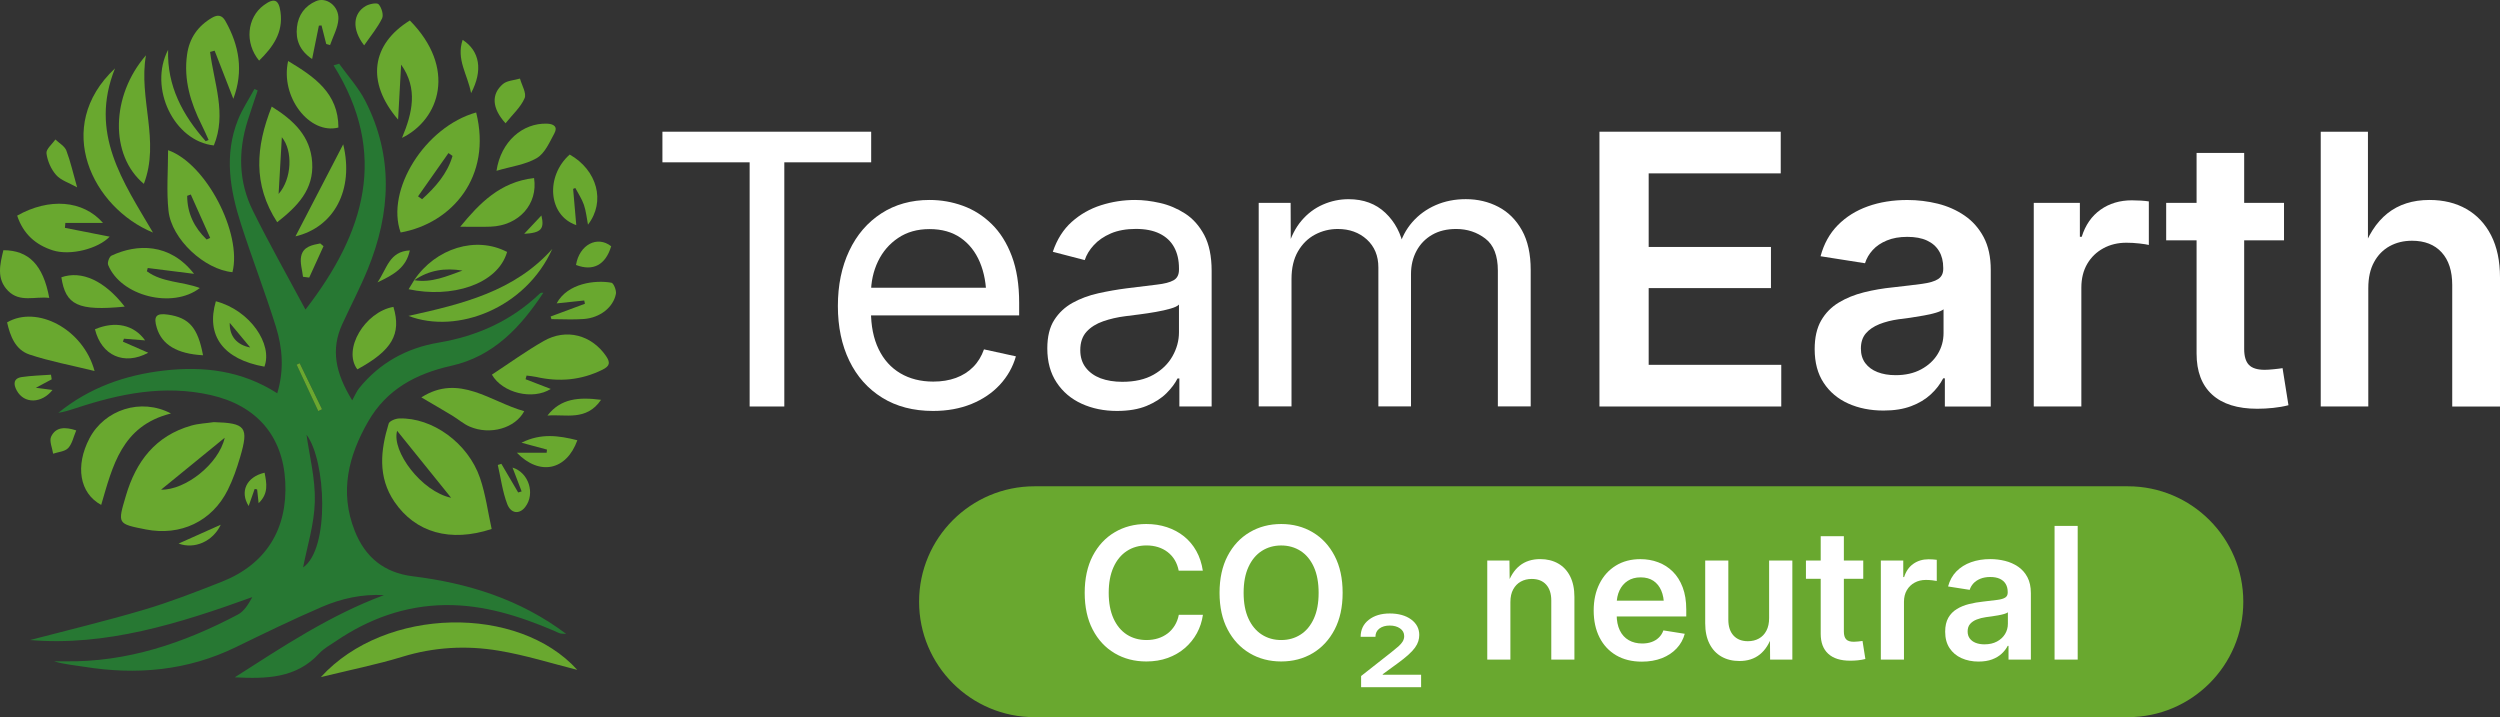
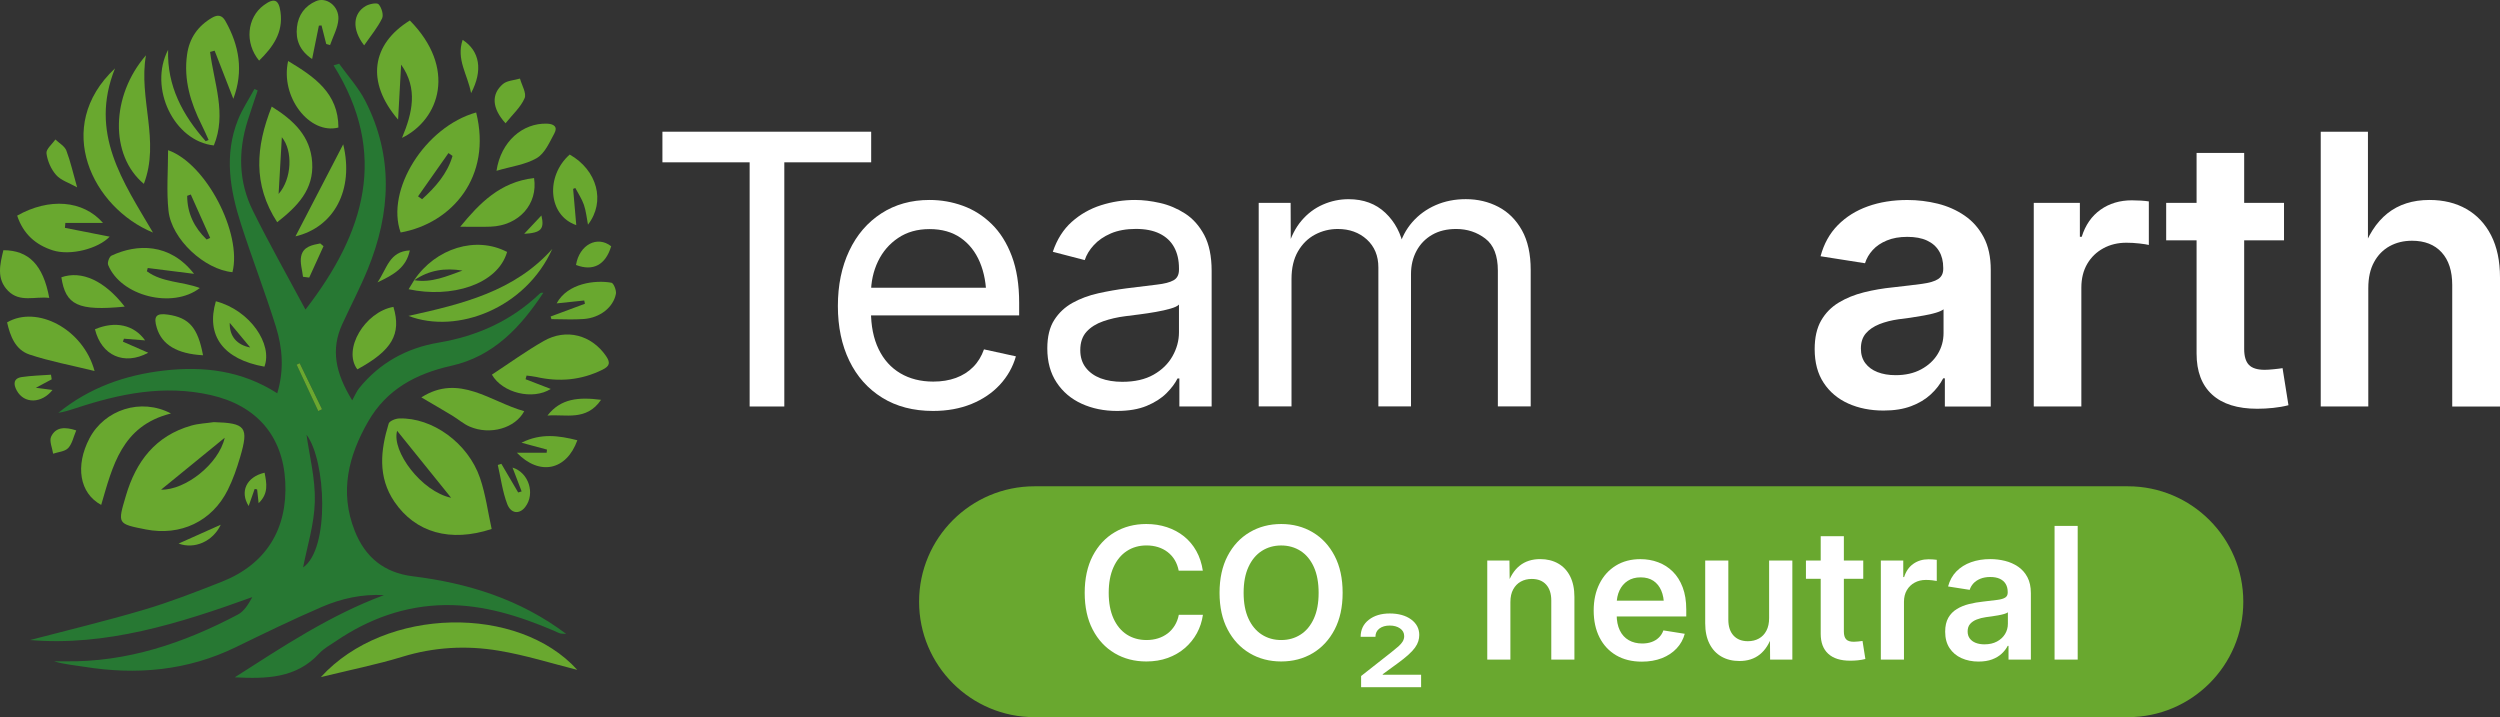
<svg xmlns="http://www.w3.org/2000/svg" id="Layer_2" data-name="Layer 2" viewBox="0 0 708.01 203.1">
  <rect x="0" y="0" width="708.01" height="203.1" fill="#333333" stroke="none" />
  <defs>
    <style>
      .cls-1 {
        fill: #fff;
      }

      .cls-2 {
        fill: #69a82f;
      }

      .cls-3 {
        fill: #277833;
      }
    </style>
  </defs>
  <g id="Layer_1-2" data-name="Layer 1">
    <g>
      <g>
        <path class="cls-3" d="M86.51,87.67c16.82-21.73,23.62-44.08,7.96-69.16.52-.16,1.05-.31,1.57-.47,2.5,3.5,5.48,6.75,7.42,10.54,8.02,15.69,7.21,31.69.7,47.64-2.17,5.31-4.85,10.4-7.24,15.61-3.27,7.14-1.94,13.8,2.83,21.55.82-1.47,1.25-2.56,1.94-3.42,5.82-7.21,13.51-11.41,22.51-12.93,10.98-1.85,20.61-6.19,28.68-13.9.21-.2.54-.29.99-.2-6.43,9.71-14.09,17.99-26.05,20.66-9.99,2.23-18.33,6.67-23.56,15.79-5.59,9.75-8.16,19.93-3.8,30.95,2.97,7.52,8.36,11.87,16.42,12.87,15.61,1.94,30.27,6.43,43.46,16.31-.88-.06-1.35-.02-1.76-.14-.54-.16-1.05-.47-1.57-.69-9.9-4.21-20.04-7.46-30.94-7.32-11.36.15-21.61,3.88-30.95,10.22-1.62,1.1-3.41,2.06-4.71,3.47-6.55,7.12-15.1,7.22-23.92,6.77,13.56-8.67,26.96-17.6,42.26-23.28-6.21-.34-12.08.97-17.6,3.34-8.22,3.54-16.27,7.46-24.32,11.38-13.73,6.69-28.11,7.97-43.01,5.57-2.81-.45-5.67-.68-8.51-1.54,1.03,0,2.05-.01,3.08,0,17.6.28,33.68-5.16,48.99-13.25,1.75-.92,2.95-2.88,4.08-4.94-20.77,7.51-41.51,13.98-62.95,12.16,10.27-2.7,21.36-5.35,32.27-8.58,7.47-2.21,14.76-5.06,22.01-7.92,12.49-4.92,18.7-14.86,18-28.32-.68-13.07-8.22-21.63-21.08-24.55-13.21-3-25.77-.41-38.23,3.71-1.62.54-3.25,1.05-4.97,1.32,8.73-7.09,18.86-10.71,29.94-11.98,11.24-1.29,22.01,0,32.07,6.44,1.99-6.61,1.49-12.85-.38-18.85-3.04-9.74-6.73-19.27-9.86-28.98-3.15-9.76-4.86-19.71-.86-29.67,1.21-3.03,3.08-5.79,4.64-8.68.31.14.61.28.92.41-.95,2.87-1.94,5.72-2.85,8.6-2.73,8.68-2.57,17.32,1.5,25.49,4.61,9.32,9.75,18.4,14.88,27.97ZM86.81,123.13c.81,5.89,2.52,12.44,2.35,18.93-.16,6.45-2.22,12.86-3.32,18.64,7.62-5.24,6.49-30.3.97-37.57ZM90.14,116.42c.36-.17.72-.34,1.08-.52-2.11-4.35-4.23-8.69-6.34-13.04-.29.14-.58.28-.87.42,2.04,4.38,4.08,8.76,6.13,13.14Z" />
        <path class="cls-2" d="M60.57,119.55c-2.14.32-4.34.39-6.4.98-10.13,2.9-15.65,10.11-18.52,19.88-2.35,7.97-2.47,7.93,5.65,9.53,9.82,1.93,18.76-2.27,23.21-11.2,1.48-2.95,2.57-6.12,3.5-9.29,2.5-8.5,1.58-9.64-7.44-9.9ZM45.61,138.68c5.85-4.77,11.69-9.54,18.03-14.71-1.67,7.45-11.17,14.86-18.03,14.71Z" />
        <path class="cls-2" d="M135.94,135.36c-3.39-9.91-13.53-17.17-22.9-16.85-1.04.03-2.75.72-2.97,1.46-2.3,7.55-3.13,15.14,1.64,22.14,5.95,8.73,15.81,11.56,27.53,7.7-1.06-4.77-1.7-9.78-3.3-14.45ZM112.47,122.01c5.14,6.37,10.13,12.56,15.29,18.96-8.34-1.74-16.94-13.17-15.29-18.96Z" />
        <path class="cls-2" d="M134.85,31.85c-14.49,4.06-25.69,22.01-21.39,33.99,14.61-2.62,25.93-15.85,21.39-33.99ZM119.54,56.42c-.39-.27-.77-.54-1.15-.81,2.87-4.08,5.74-8.18,8.62-12.26.39.27.77.54,1.15.81-1.48,5.06-4.84,8.82-8.62,12.26Z" />
        <path class="cls-2" d="M163.49,189.71c-7.14-1.79-14.65-4.18-22.34-5.45-9.09-1.51-18.21-1.02-27.21,1.74-7.29,2.23-14.8,3.72-23.07,5.75,18.29-20.06,55.97-20.5,72.62-2.04Z" />
        <path class="cls-2" d="M47.61,14.1c-.33,10.31,4.14,18.52,10.64,25.88.28-.11.55-.23.83-.34-.66-1.44-1.28-2.9-1.99-4.31-3.14-6.27-5.11-12.76-4.11-19.89.65-4.65,3.05-8.07,7.07-10.42,1.56-.91,2.8-.79,3.75.87,3.99,7.02,5.21,14.3,2.28,22.09-1.8-4.63-3.55-9.13-5.3-13.63-.43.12-.85.24-1.28.36,1.09,8.81,4.75,17.57,1.06,26.48-11.26-1.2-18.56-16.26-12.95-27.09Z" />
        <path class="cls-2" d="M47.6,42.53c0,5.89-.48,11.59.12,17.17.87,8.09,10.24,16.65,18.11,17.38,2.78-10.88-7.37-30.73-18.23-34.55ZM58.52,67.83c-3.5-3.37-5.5-7.42-5.51-12.37.34-.12.68-.25,1.02-.38,1.83,4.1,3.66,8.2,5.5,12.3-.34.15-.68.3-1.01.45Z" />
        <path class="cls-2" d="M113.85,39.05c2.95-7.06,4.57-13.95-.25-20.75-.27,4.9-.54,9.8-.86,15.57-9.16-10.64-7.52-21.38,3.33-28.07,13.29,13.46,8.52,28-2.22,33.25Z" />
        <path class="cls-2" d="M139.31,106.1c4.87-3.19,9.61-6.64,14.68-9.53,6.39-3.65,13.52-1.69,17.6,4.2,1.31,1.89,1.15,2.9-.98,3.94-6.03,2.98-12.27,3.51-18.76,2.04-.89-.2-1.81-.26-2.72-.39-.1.35-.19.69-.29,1.04,2.35.91,4.7,1.81,7.13,2.75-5.04,3.22-13.67,1.18-16.66-4.05Z" />
        <path class="cls-2" d="M88.41,46c-.48-7.41-5.17-11.87-11.46-15.82-4.53,11.47-5.37,22.08,1.55,32.75,5.76-4.51,10.41-9.26,9.91-16.93ZM78.9,54.93c.33-5.77.62-10.84.92-16.07,3.15,3.78,2.87,11.78-.92,16.07Z" />
        <path class="cls-2" d="M43.32,65.86c-17.06-7-28.5-29.86-10.75-46.5-7.39,18.4,2.24,32,10.75,46.5Z" />
        <path class="cls-2" d="M48.42,117.1c-13.98,3.48-16.54,14.96-19.76,25.89-6.15-3.29-7.4-11.07-3.32-18.85,4.25-8.1,14.55-11.54,23.08-7.04Z" />
        <path class="cls-2" d="M54.95,77.55c-4.79-.6-8.95-1.13-13.11-1.65-.08.31-.16.62-.24.93,4.39,3.24,10.08,2.86,14.99,4.74-7.71,5.96-22.33,2.33-25.96-6.52-.28-.67.31-2.34.92-2.64,7.17-3.38,16.55-3.68,23.4,5.14Z" />
        <path class="cls-2" d="M4.86,61.07c9.02-5.1,18.65-4.42,24.3,2.06h-10.65c-.04.47-.08.93-.12,1.4,4.23.83,8.45,1.66,12.67,2.49-3.27,3.44-11.13,5.45-16.07,3.89-4.96-1.57-8.44-4.72-10.13-9.84Z" />
        <path class="cls-2" d="M117.28,79.35h0s-.03.03-.03.05c-.01.01-.01.02-.01.03s-.01.01-.01.01c-.49.79-.97,1.58-1.51,2.47,11.97,2.6,25.19-1.23,27.89-10.55-8.76-4.61-20.22-1.11-26.33,7.99ZM117.34,79.36c4.1-2.86,8.69-3.55,13.63-2.73-4.4,1.56-8.71,3.54-13.63,2.73Z" />
        <path class="cls-2" d="M26.78,105.07c-6.61-1.63-12.65-2.74-18.42-4.66-4-1.33-5.47-5.21-6.35-9.11,8.43-4.94,21.58,1.85,24.77,13.77Z" />
        <path class="cls-2" d="M40.74,52.07c-9.68-8.06-9.36-24.96.6-36.41-2.17,12.14,4.06,24.3-.6,36.41Z" />
        <path class="cls-2" d="M148.46,116.45c-2.52,4.8-9.66,6.89-15.5,4.34-1.75-.76-3.24-2.1-4.88-3.09-2.81-1.7-5.66-3.34-8.75-5.16,10.73-6.84,19.59,1.28,29.13,3.91Z" />
        <path class="cls-2" d="M162.31,53.49c.29,3.34.58,6.68.89,10.27-8.03-2.76-8.73-13.91-1.86-19.99,7.79,4.41,10.23,13.31,5.18,19.85-.39-2.01-.56-3.89-1.16-5.63-.58-1.67-1.6-3.18-2.43-4.75-.2.08-.41.16-.62.25Z" />
        <path class="cls-2" d="M156.41,70.5c-7.51,16.7-26.83,24.26-40.73,18.97,15.37-3.41,30.04-6.97,40.73-18.97Z" />
        <path class="cls-2" d="M151.25,50.43c1.14,7.39-4.3,13.44-12.27,13.76-2.84.11-5.69.02-8.64.02,5.41-6.58,11.29-12.72,20.91-13.78Z" />
        <path class="cls-2" d="M81.6,17.28c7.52,4.51,14.23,9.13,14.24,18.84-8.17,2.09-16.53-8.65-14.24-18.84Z" />
        <path class="cls-2" d="M61.13,85.32c-2.87,9.75,2.1,16.44,13.75,18.52,2.41-6.29-4.01-15.96-13.75-18.52ZM65.06,91.43c1.86,2.23,3.7,4.46,5.81,6.98-3.73-.72-5.91-3.1-5.81-6.98Z" />
        <path class="cls-2" d="M.96,70.86c7.18.02,11.26,4.16,12.99,13.51-4.04-.5-8.3,1.39-11.66-2C-1.08,78.96,0,74.85.96,70.86Z" />
        <path class="cls-2" d="M155.93,89.64c3.24-1.2,6.48-2.41,9.72-3.61-.06-.31-.13-.62-.19-.93-2.54.27-5.09.53-7.82.82,3.13-5.77,10.99-6.67,15.52-5.85.62.11,1.45,2.17,1.27,3.15-.73,3.82-4.5,6.77-9.05,7.12-3.05.24-6.14.04-9.21.04-.09-.24-.17-.49-.24-.74Z" />
        <path class="cls-2" d="M111.42,86.91c2.32,7.73-.41,12.36-10.22,17.69-4.23-5.62,2.13-16.26,10.22-17.69Z" />
        <path class="cls-2" d="M140.61,48.37c1.26-8.34,7.44-13.58,14.3-13.35,1.99.07,3.08.92,2.1,2.73-1.37,2.53-2.7,5.66-4.96,7-3.17,1.88-7.17,2.36-11.44,3.62Z" />
        <path class="cls-2" d="M92.39,12.46c-.44-1.75-.88-3.5-1.33-5.25-.25.02-.5.03-.75.05-.61,3.02-1.23,6.04-1.92,9.46-3.57-2.41-4.69-5.47-4.29-9.05.38-3.4,2.22-5.99,5.42-7.36,2.89-1.24,6.49,1.37,6.32,5.07-.12,2.49-1.53,4.92-2.36,7.38-.37-.1-.73-.2-1.09-.3Z" />
        <path class="cls-2" d="M83.68,66.94c4.36-8.42,8.88-17.12,13.52-26.07,3.13,12.94-2.63,23.48-13.52,26.07Z" />
        <path class="cls-2" d="M35.32,86.84c-13.2,1.28-16.74-.4-17.94-8.31,5.73-2,12.24.94,17.94,8.31Z" />
        <path class="cls-2" d="M73.38,17.17c-4.16-5.03-3.43-12.21,1.34-15.71,2.93-2.15,4.24-1.62,4.72,1.92.81,5.86-2.15,9.96-6.06,13.79Z" />
        <path class="cls-2" d="M57.5,100.61c-7.33-.39-11.62-2.97-13.08-7.72-1.02-3.31-.21-4.28,3.15-3.79,6,.88,8.46,3.68,9.93,11.51Z" />
        <path class="cls-2" d="M163.51,124.68c-3.07,8.55-10.7,10.17-17.13,3.54h8.43c.03-.3.07-.59.1-.89-2.22-.6-4.44-1.2-7.22-1.95,5.5-2.75,10.51-2.03,15.82-.7Z" />
        <path class="cls-2" d="M26.89,93.25c5.72-2.42,11.03-1.3,14.21,3.15-2.16-.17-4.08-.33-6-.48-.1.28-.19.56-.29.84,2.36,1.03,4.72,2.07,7.17,3.14-6.79,3.67-13.23.86-15.09-6.65Z" />
        <path class="cls-2" d="M143.17,34.91c-3.91-4.29-4.05-8.29-.74-11.11,1.19-1.01,3.2-1.06,4.83-1.55.5,1.88,1.92,4.16,1.31,5.56-1.09,2.55-3.38,4.58-5.4,7.1Z" />
        <path class="cls-2" d="M147.73,139.17c-.87-2.27-1.74-4.55-2.58-6.75,4.55,1.36,6.53,7.39,3.58,11.19-1.6,2.06-4.01,1.93-5.08-.86-1.34-3.52-1.82-7.36-2.67-11.07.34-.11.67-.22,1.01-.32,1.59,2.7,3.17,5.41,4.76,8.11.33-.1.66-.2.98-.3Z" />
        <path class="cls-2" d="M21.84,53.06c-2.31-1.3-4.6-1.98-5.94-3.5-1.44-1.63-2.47-3.98-2.74-6.14-.15-1.18,1.62-2.6,2.52-3.92,1.07,1.03,2.62,1.88,3.11,3.13,1.2,3.16,1.93,6.51,3.05,10.43Z" />
        <path class="cls-2" d="M103.13,12.85c-3.56-4.57-3.16-9.08.47-11.16,1.03-.59,3.15-1,3.62-.48.84.94,1.47,2.99.99,3.99-1.26,2.6-3.17,4.88-5.08,7.65Z" />
        <path class="cls-2" d="M14.64,107.43c-1.24.66-2.48,1.32-4.48,2.39,2.14.28,3.42.45,4.71.62-3.08,3.88-8.02,3.98-10.11.19-.99-1.79-1.03-3.49,1.44-3.85,2.72-.4,5.49-.46,8.24-.66.07.44.13.87.2,1.31Z" />
        <path class="cls-2" d="M155.04,117.69c3.8-4.9,8.9-5.26,15.19-4.46-4.2,6.14-10.08,4-15.19,4.46Z" />
        <path class="cls-2" d="M173.09,69.74c-1.58,5.28-5.12,7.17-9.96,5.3.92-5.71,6.01-8.42,9.96-5.3Z" />
        <path class="cls-2" d="M131.02,11.29c4.88,3.14,5.79,8.66,2.39,15.09-.98-5.34-4.26-9.47-2.39-15.09Z" />
        <path class="cls-2" d="M21.59,121.89c-.78,1.83-1.14,3.79-2.29,5.01-.93.99-2.8,1.09-4.25,1.59-.24-1.63-1.15-3.59-.57-4.83,1.34-2.84,4.03-2.76,7.11-1.77Z" />
        <path class="cls-2" d="M91.62,69.72c-1.35,2.96-2.7,5.93-4.05,8.89-.59-.07-1.18-.15-1.76-.22-.21-1.95-.9-3.99-.52-5.81.56-2.74,3.11-3.2,5.4-3.64.3.25.62.52.93.78Z" />
        <path class="cls-2" d="M73.24,142.5c-.17-1.57-.3-2.74-.42-3.9-.23-.04-.46-.09-.7-.13-.56,1.61-1.13,3.22-1.7,4.84-2.55-4.07-.65-8.24,4.51-9.44.58,2.99,1.19,5.88-1.69,8.63Z" />
        <path class="cls-2" d="M106.91,79.97c2.72-3.95,3.32-8.76,9.15-9.05-1.04,4.94-4.56,6.87-9.15,9.05Z" />
        <path class="cls-2" d="M50.58,153.94c3.98-1.79,7.97-3.57,11.94-5.34-2.19,4.69-7.39,7.03-11.94,5.34Z" />
        <path class="cls-2" d="M148.45,66.22c1.84-1.96,3.26-3.47,4.88-5.2.91,3.86-.09,4.93-4.88,5.2Z" />
        <path class="cls-2" d="M91.21,115.9c-.36.17-.72.34-1.08.52-2.04-4.38-4.08-8.75-6.13-13.14.29-.14.58-.28.87-.42,2.12,4.35,4.23,8.7,6.34,13.04Z" />
        <path class="cls-2" d="M117.34,79.36s-.07.05-.1.07c0-.01.01-.02.01-.03.01-.02.02-.03.03-.05h.01s.03,0,.05,0Z" />
      </g>
      <g>
        <path class="cls-1" d="M187.6,45.97v-8.67h59.12v8.67h-24.6v69.15h-9.82V45.97h-24.7Z" />
        <path class="cls-1" d="M264.25,116.38c-5.57,0-10.38-1.25-14.42-3.76s-7.14-5.99-9.3-10.45c-2.16-4.46-3.24-9.63-3.24-15.51s1.07-11.09,3.21-15.62,5.17-8.06,9.09-10.6c3.92-2.54,8.47-3.81,13.66-3.81,3.27,0,6.42.55,9.45,1.65s5.75,2.82,8.15,5.17,4.3,5.37,5.69,9.06,2.09,8.1,2.09,13.21v3.6h-45.33v-7.83h40.27l-4.23,2.82c0-3.79-.62-7.16-1.85-10.08-1.24-2.93-3.05-5.21-5.43-6.87-2.39-1.65-5.32-2.48-8.8-2.48s-6.42.84-8.9,2.51c-2.49,1.67-4.4,3.89-5.72,6.66-1.32,2.77-1.98,5.81-1.98,9.11v4.91c0,4.21.72,7.82,2.17,10.81,1.44,2.99,3.5,5.27,6.16,6.84s5.77,2.35,9.32,2.35c2.37,0,4.5-.35,6.4-1.04,1.9-.7,3.53-1.72,4.88-3.08,1.36-1.36,2.38-3.03,3.08-5.01l9.04,1.98c-.87,3.03-2.39,5.71-4.54,8.04-2.16,2.33-4.85,4.15-8.07,5.46-3.24,1.31-6.85,1.96-10.85,1.96Z" />
        <path class="cls-1" d="M316.34,116.38c-3.69,0-7.02-.68-10-2.04s-5.35-3.36-7.1-6.01c-1.76-2.65-2.64-5.87-2.64-9.66,0-3.31.65-5.99,1.96-8.04,1.31-2.05,3.05-3.68,5.22-4.88,2.18-1.2,4.6-2.1,7.26-2.69,2.66-.59,5.35-1.06,8.07-1.41,3.52-.45,6.35-.8,8.49-1.04,2.14-.24,3.73-.65,4.75-1.23,1.03-.57,1.54-1.58,1.54-3v-.37c0-2.33-.46-4.33-1.38-6.01-.92-1.67-2.29-2.95-4.1-3.84-1.81-.89-4.06-1.33-6.74-1.33s-5.11.43-7.08,1.28c-1.97.85-3.57,1.95-4.8,3.29-1.24,1.34-2.1,2.76-2.59,4.26l-9.04-2.35c1.18-3.52,2.98-6.35,5.38-8.49,2.4-2.14,5.16-3.71,8.28-4.7,3.12-.99,6.33-1.49,9.64-1.49,2.23,0,4.6.29,7.1.86,2.51.57,4.87,1.58,7.08,3,2.21,1.43,4.01,3.46,5.41,6.08,1.39,2.63,2.09,6.02,2.09,10.16v38.39h-9.14v-7.94h-.52c-.66,1.36-1.71,2.75-3.13,4.18-1.43,1.43-3.29,2.62-5.59,3.58-2.31.96-5.11,1.44-8.42,1.44ZM317.85,108.13c3.52,0,6.46-.67,8.83-2.01s4.16-3.09,5.38-5.25c1.22-2.16,1.83-4.42,1.83-6.79v-7.83c-.38.42-1.17.8-2.38,1.15-1.2.35-2.59.66-4.18.94-1.58.28-3.15.51-4.7.71-1.55.19-2.86.36-3.94.5-2.23.28-4.32.76-6.27,1.44s-3.52,1.66-4.7,2.95-1.78,3.03-1.78,5.22c0,1.95.51,3.6,1.54,4.94,1.03,1.34,2.43,2.35,4.2,3.03,1.79.66,3.84,1,6.17,1Z" />
        <path class="cls-1" d="M356.47,115.12v-57.66h9.04l.05,12.64h-.84c.87-3.06,2.17-5.61,3.89-7.63,1.72-2.02,3.74-3.53,6.06-4.54,2.31-1.01,4.73-1.52,7.23-1.52,4.25,0,7.73,1.29,10.45,3.87,2.72,2.58,4.46,5.88,5.22,9.92h-1.41c.73-2.79,2-5.21,3.81-7.29,1.81-2.07,4.01-3.67,6.61-4.81,2.59-1.13,5.44-1.7,8.54-1.7,3.38,0,6.46.73,9.24,2.19,2.79,1.46,5,3.67,6.66,6.63,1.65,2.96,2.48,6.7,2.48,11.23v38.65h-9.3v-38.44c0-4.25-1.18-7.28-3.55-9.09s-5.12-2.72-8.25-2.72c-2.65,0-4.92.55-6.82,1.65s-3.37,2.61-4.41,4.54c-1.04,1.93-1.57,4.13-1.57,6.61v37.45h-9.24v-39.38c0-3.27-1.09-5.9-3.26-7.89-2.18-1.98-4.92-2.98-8.23-2.98-2.3,0-4.45.53-6.45,1.59s-3.61,2.65-4.83,4.75c-1.22,2.11-1.83,4.71-1.83,7.81v36.09h-9.29v.03Z" />
-         <path class="cls-1" d="M452.97,115.12V37.3h51.34v11.8h-37.4v20.84h34.63v11.65h-34.63v21.73h37.55v11.8h-51.49Z" />
        <path class="cls-1" d="M533.4,116.27c-3.69,0-7.01-.66-9.95-1.98s-5.27-3.27-6.97-5.85c-1.71-2.58-2.56-5.76-2.56-9.56,0-3.27.61-5.97,1.83-8.1,1.22-2.12,2.88-3.82,4.99-5.09s4.48-2.24,7.13-2.9,5.38-1.13,8.2-1.41c3.41-.38,6.16-.71,8.25-.99s3.61-.73,4.57-1.36,1.44-1.58,1.44-2.87v-.31c0-1.85-.39-3.42-1.18-4.73-.78-1.31-1.92-2.31-3.42-3-1.5-.7-3.36-1.04-5.59-1.04s-4.12.34-5.77,1.02-3,1.58-4.02,2.72c-1.03,1.13-1.75,2.38-2.17,3.73l-12.59-1.98c.94-3.52,2.57-6.45,4.88-8.8,2.32-2.35,5.15-4.13,8.51-5.33,3.36-1.2,7.09-1.8,11.2-1.8,2.93,0,5.79.35,8.59,1.04,2.8.7,5.34,1.82,7.6,3.37,2.26,1.55,4.07,3.59,5.41,6.11,1.34,2.53,2.01,5.61,2.01,9.27v38.7h-13v-7.99h-.47c-.84,1.64-2,3.15-3.5,4.54s-3.35,2.51-5.56,3.34c-2.21.84-4.83,1.25-7.86,1.25ZM536.85,106.25c2.79,0,5.2-.55,7.23-1.65,2.04-1.1,3.6-2.55,4.7-4.36,1.1-1.81,1.64-3.79,1.64-5.95v-6.69c-.45.35-1.17.67-2.17.97-.99.3-2.12.56-3.4.78-1.27.23-2.54.44-3.81.63s-2.39.34-3.37.44c-1.98.28-3.79.74-5.41,1.38-1.62.65-2.9,1.51-3.84,2.61-.94,1.1-1.41,2.53-1.41,4.31,0,1.64.42,3.01,1.25,4.13.84,1.11,1.98,1.96,3.45,2.53,1.48.58,3.19.87,5.14.87Z" />
        <path class="cls-1" d="M575.97,115.12v-57.66h13.06v9.61h.52c1.04-3.34,2.82-5.9,5.33-7.68s5.47-2.66,8.88-2.66c.8,0,1.64.03,2.53.08s1.64.13,2.27.23v12.33c-.56-.14-1.45-.28-2.69-.42s-2.46-.21-3.68-.21c-2.4,0-4.57.52-6.5,1.57s-3.46,2.52-4.57,4.41c-1.11,1.9-1.67,4.15-1.67,6.76v33.64h-13.48Z" />
        <path class="cls-1" d="M646.84,57.46v10.6h-33.37v-10.6h33.37ZM622.08,43.31h13.48v55.52c0,2.05.44,3.55,1.33,4.49s2.38,1.41,4.47,1.41c.66,0,1.51-.05,2.56-.16,1.04-.1,1.88-.21,2.51-.31l1.67,10.5c-1.36.35-2.8.6-4.34.76-1.53.16-3.03.24-4.49.24-5.61,0-9.87-1.34-12.8-4.02-2.93-2.68-4.39-6.55-4.39-11.6v-56.83h0Z" />
        <path class="cls-1" d="M670.71,81.59v33.53h-13.47V37.3h13.37v34.47h-1.72c1.64-5.01,4.05-8.79,7.23-11.33,3.19-2.54,7.16-3.81,11.93-3.81,3.97,0,7.45.85,10.45,2.56,2.99,1.71,5.33,4.2,7,7.47s2.51,7.26,2.51,11.96v36.51h-13.53v-34.42c0-3.97-1-7.05-3-9.24s-4.8-3.29-8.38-3.29c-2.37,0-4.48.51-6.35,1.54-1.86,1.03-3.34,2.53-4.41,4.52-1.09,1.97-1.63,4.43-1.63,7.35Z" />
      </g>
      <path class="cls-2" d="M602.62,203.1h-309.64c-18.05,0-32.69-14.64-32.69-32.69h0c0-18.05,14.64-32.69,32.69-32.69h309.64c18.05,0,32.69,14.64,32.69,32.69h0c0,18.06-14.63,32.69-32.69,32.69Z" />
      <g>
        <path class="cls-1" d="M324.62,187.33c-3.34,0-6.32-.78-8.96-2.34-2.63-1.56-4.7-3.79-6.21-6.7-1.51-2.9-2.26-6.37-2.26-10.4s.76-7.55,2.27-10.46c1.52-2.9,3.59-5.14,6.22-6.69,2.63-1.56,5.61-2.34,8.93-2.34,2.1,0,4.06.3,5.87.9,1.81.6,3.43,1.47,4.84,2.6,1.41,1.14,2.58,2.52,3.49,4.16.91,1.63,1.52,3.49,1.83,5.55h-6.83c-.22-1.13-.6-2.14-1.13-3.02s-1.2-1.63-2.01-2.25c-.8-.62-1.71-1.08-2.72-1.4-1.01-.31-2.09-.47-3.24-.47-2.12,0-3.99.53-5.6,1.59-1.62,1.06-2.87,2.59-3.77,4.59s-1.35,4.41-1.35,7.24.45,5.27,1.36,7.27,2.16,3.51,3.77,4.55c1.61,1.03,3.47,1.55,5.59,1.55,1.15,0,2.23-.16,3.23-.47s1.9-.77,2.71-1.38c.8-.61,1.48-1.36,2.03-2.25s.94-1.9,1.16-3.04h6.83c-.27,1.88-.84,3.62-1.71,5.21s-2,2.99-3.39,4.19-3.01,2.14-4.85,2.81c-1.85.67-3.88,1-6.1,1Z" />
        <path class="cls-1" d="M362.84,187.33c-3.32,0-6.3-.78-8.93-2.34s-4.71-3.79-6.24-6.7c-1.53-2.9-2.29-6.37-2.29-10.4s.76-7.55,2.29-10.46c1.52-2.9,3.6-5.14,6.24-6.69,2.63-1.56,5.61-2.34,8.93-2.34s6.29.78,8.92,2.34,4.7,3.79,6.21,6.69c1.52,2.91,2.27,6.39,2.27,10.46s-.76,7.5-2.27,10.4c-1.52,2.91-3.59,5.14-6.21,6.7-2.63,1.56-5.6,2.34-8.92,2.34ZM362.84,181.26c2.05,0,3.88-.51,5.48-1.54,1.6-1.02,2.85-2.53,3.76-4.52.91-1.99,1.36-4.42,1.36-7.3s-.45-5.34-1.36-7.34-2.16-3.51-3.76-4.54c-1.6-1.02-3.43-1.54-5.48-1.54s-3.9.52-5.5,1.55c-1.6,1.03-2.86,2.55-3.77,4.54-.92,1.99-1.37,4.43-1.37,7.33s.46,5.31,1.37,7.29,2.17,3.49,3.77,4.52c1.6,1.03,3.43,1.55,5.5,1.55Z" />
        <path class="cls-1" d="M385.47,194.6v-3.15l8.56-6.73c.8-.63,1.46-1.18,2.01-1.66.54-.48.95-.95,1.22-1.41.27-.46.41-.96.41-1.5,0-.91-.39-1.64-1.17-2.18-.78-.54-1.74-.81-2.9-.81-1.22,0-2.2.28-2.95.85-.75.57-1.12,1.34-1.12,2.33h-4.19c0-2,.77-3.6,2.3-4.8,1.53-1.2,3.52-1.8,5.96-1.8s4.52.57,6.05,1.7,2.29,2.6,2.29,4.39c0,.59-.09,1.18-.27,1.77-.18.58-.49,1.19-.94,1.82s-1.08,1.3-1.89,2.03c-.81.73-1.85,1.56-3.13,2.49l-4.12,3v.15h10.87v3.53h-16.99v-.02Z" />
        <path class="cls-1" d="M427.75,170.49v16.31h-6.55v-28.05h6.28l.08,6.96h-.69c.8-2.44,1.97-4.28,3.52-5.51,1.55-1.24,3.49-1.86,5.81-1.86,1.93,0,3.62.42,5.08,1.25s2.59,2.04,3.39,3.63,1.21,3.53,1.21,5.82v17.76h-6.55v-16.74c0-1.93-.49-3.43-1.46-4.5-.97-1.07-2.33-1.6-4.08-1.6-1.15,0-2.18.25-3.09.75-.91.5-1.62,1.23-2.15,2.2-.53.96-.8,2.15-.8,3.58Z" />
        <path class="cls-1" d="M464.98,187.38c-2.81,0-5.24-.6-7.28-1.8-2.04-1.2-3.61-2.89-4.71-5.06-1.1-2.17-1.65-4.71-1.65-7.62s.55-5.39,1.64-7.58,2.63-3.9,4.62-5.13,4.32-1.84,6.97-1.84c1.78,0,3.45.29,5.02.88,1.57.58,2.95,1.46,4.14,2.64,1.2,1.18,2.13,2.66,2.81,4.45.68,1.79,1.02,3.88,1.02,6.29v1.98h-23.22v-4.47h19.95l-3.05,1.3c0-1.59-.25-2.98-.76-4.17s-1.25-2.1-2.22-2.76c-.97-.65-2.18-.98-3.62-.98s-2.64.33-3.66.99c-1.02.66-1.79,1.56-2.33,2.71-.53,1.14-.8,2.43-.8,3.85v3.02c0,1.74.3,3.23.89,4.45.59,1.22,1.43,2.14,2.53,2.77,1.09.63,2.37.94,3.82.94.98,0,1.87-.14,2.67-.43s1.48-.71,2.04-1.26c.57-.55,1-1.22,1.28-2.02l6.05.96c-.42,1.58-1.19,2.96-2.3,4.14-1.11,1.19-2.5,2.11-4.18,2.77-1.69.65-3.57.98-5.67.98Z" />
        <path class="cls-1" d="M492.62,187.2c-1.93,0-3.62-.41-5.08-1.24s-2.59-2.04-3.4-3.63-1.22-3.53-1.22-5.82v-17.76h6.55v16.74c0,1.93.49,3.43,1.47,4.5s2.34,1.6,4.07,1.6c1.17,0,2.21-.25,3.11-.75.91-.5,1.62-1.24,2.13-2.22.52-.98.77-2.17.77-3.56v-16.31h6.58v28.05h-6.3l-.05-6.99h.66c-.8,2.46-1.97,4.3-3.53,5.54-1.55,1.24-3.48,1.85-5.76,1.85Z" />
        <path class="cls-1" d="M527.68,158.75v5.16h-16.23v-5.16h16.23ZM515.64,151.86h6.55v27.01c0,1,.22,1.73.65,2.19.43.46,1.16.69,2.17.69.32,0,.74-.03,1.24-.08.51-.05.91-.1,1.22-.15l.81,5.11c-.66.17-1.36.29-2.11.37s-1.47.11-2.19.11c-2.73,0-4.8-.65-6.22-1.96-1.42-1.3-2.13-3.18-2.13-5.64v-27.65h.01Z" />
        <path class="cls-1" d="M532.66,186.8v-28.05h6.35v4.67h.25c.51-1.63,1.37-2.87,2.59-3.73,1.22-.86,2.66-1.3,4.32-1.3.39,0,.8.01,1.23.04.43.03.8.06,1.1.11v6c-.27-.07-.71-.13-1.31-.2s-1.2-.1-1.79-.1c-1.17,0-2.22.25-3.16.76s-1.68,1.22-2.22,2.15c-.54.92-.81,2.02-.81,3.29v16.36h-6.55Z" />
        <path class="cls-1" d="M560.35,187.36c-1.8,0-3.41-.32-4.84-.97-1.43-.64-2.56-1.59-3.39-2.85-.83-1.25-1.24-2.8-1.24-4.65,0-1.59.3-2.9.89-3.94.59-1.03,1.4-1.86,2.43-2.48,1.02-.62,2.18-1.09,3.47-1.41,1.29-.32,2.62-.55,3.99-.69,1.66-.19,3-.35,4.01-.48,1.02-.13,1.76-.36,2.22-.66.47-.3.7-.77.7-1.4v-.15c0-.9-.19-1.66-.57-2.3s-.94-1.12-1.66-1.46c-.73-.34-1.63-.51-2.72-.51s-2,.17-2.81.5c-.8.33-1.46.77-1.96,1.32s-.85,1.16-1.05,1.82l-6.12-.96c.46-1.71,1.25-3.14,2.37-4.28,1.13-1.14,2.51-2.01,4.14-2.59s3.45-.88,5.45-.88c1.42,0,2.82.17,4.18.51s2.6.89,3.7,1.64c1.1.75,1.98,1.75,2.63,2.97.65,1.23.98,2.73.98,4.51v18.83h-6.33v-3.89h-.23c-.41.8-.97,1.53-1.7,2.21-.73.68-1.63,1.22-2.71,1.63-1.08.4-2.35.61-3.83.61ZM562.03,182.48c1.36,0,2.53-.27,3.52-.8.99-.53,1.75-1.24,2.29-2.12.53-.88.8-1.85.8-2.9v-3.25c-.22.17-.57.33-1.06.47-.48.14-1.03.27-1.65.38s-1.24.21-1.86.3c-.62.09-1.16.17-1.64.22-.97.14-1.84.36-2.63.67s-1.41.74-1.87,1.27-.69,1.23-.69,2.1c0,.8.2,1.46.61,2.01.41.54.97.95,1.68,1.23.72.28,1.55.42,2.5.42Z" />
        <path class="cls-1" d="M588.41,148.94v37.86h-6.55v-37.86h6.55Z" />
      </g>
    </g>
  </g>
</svg>